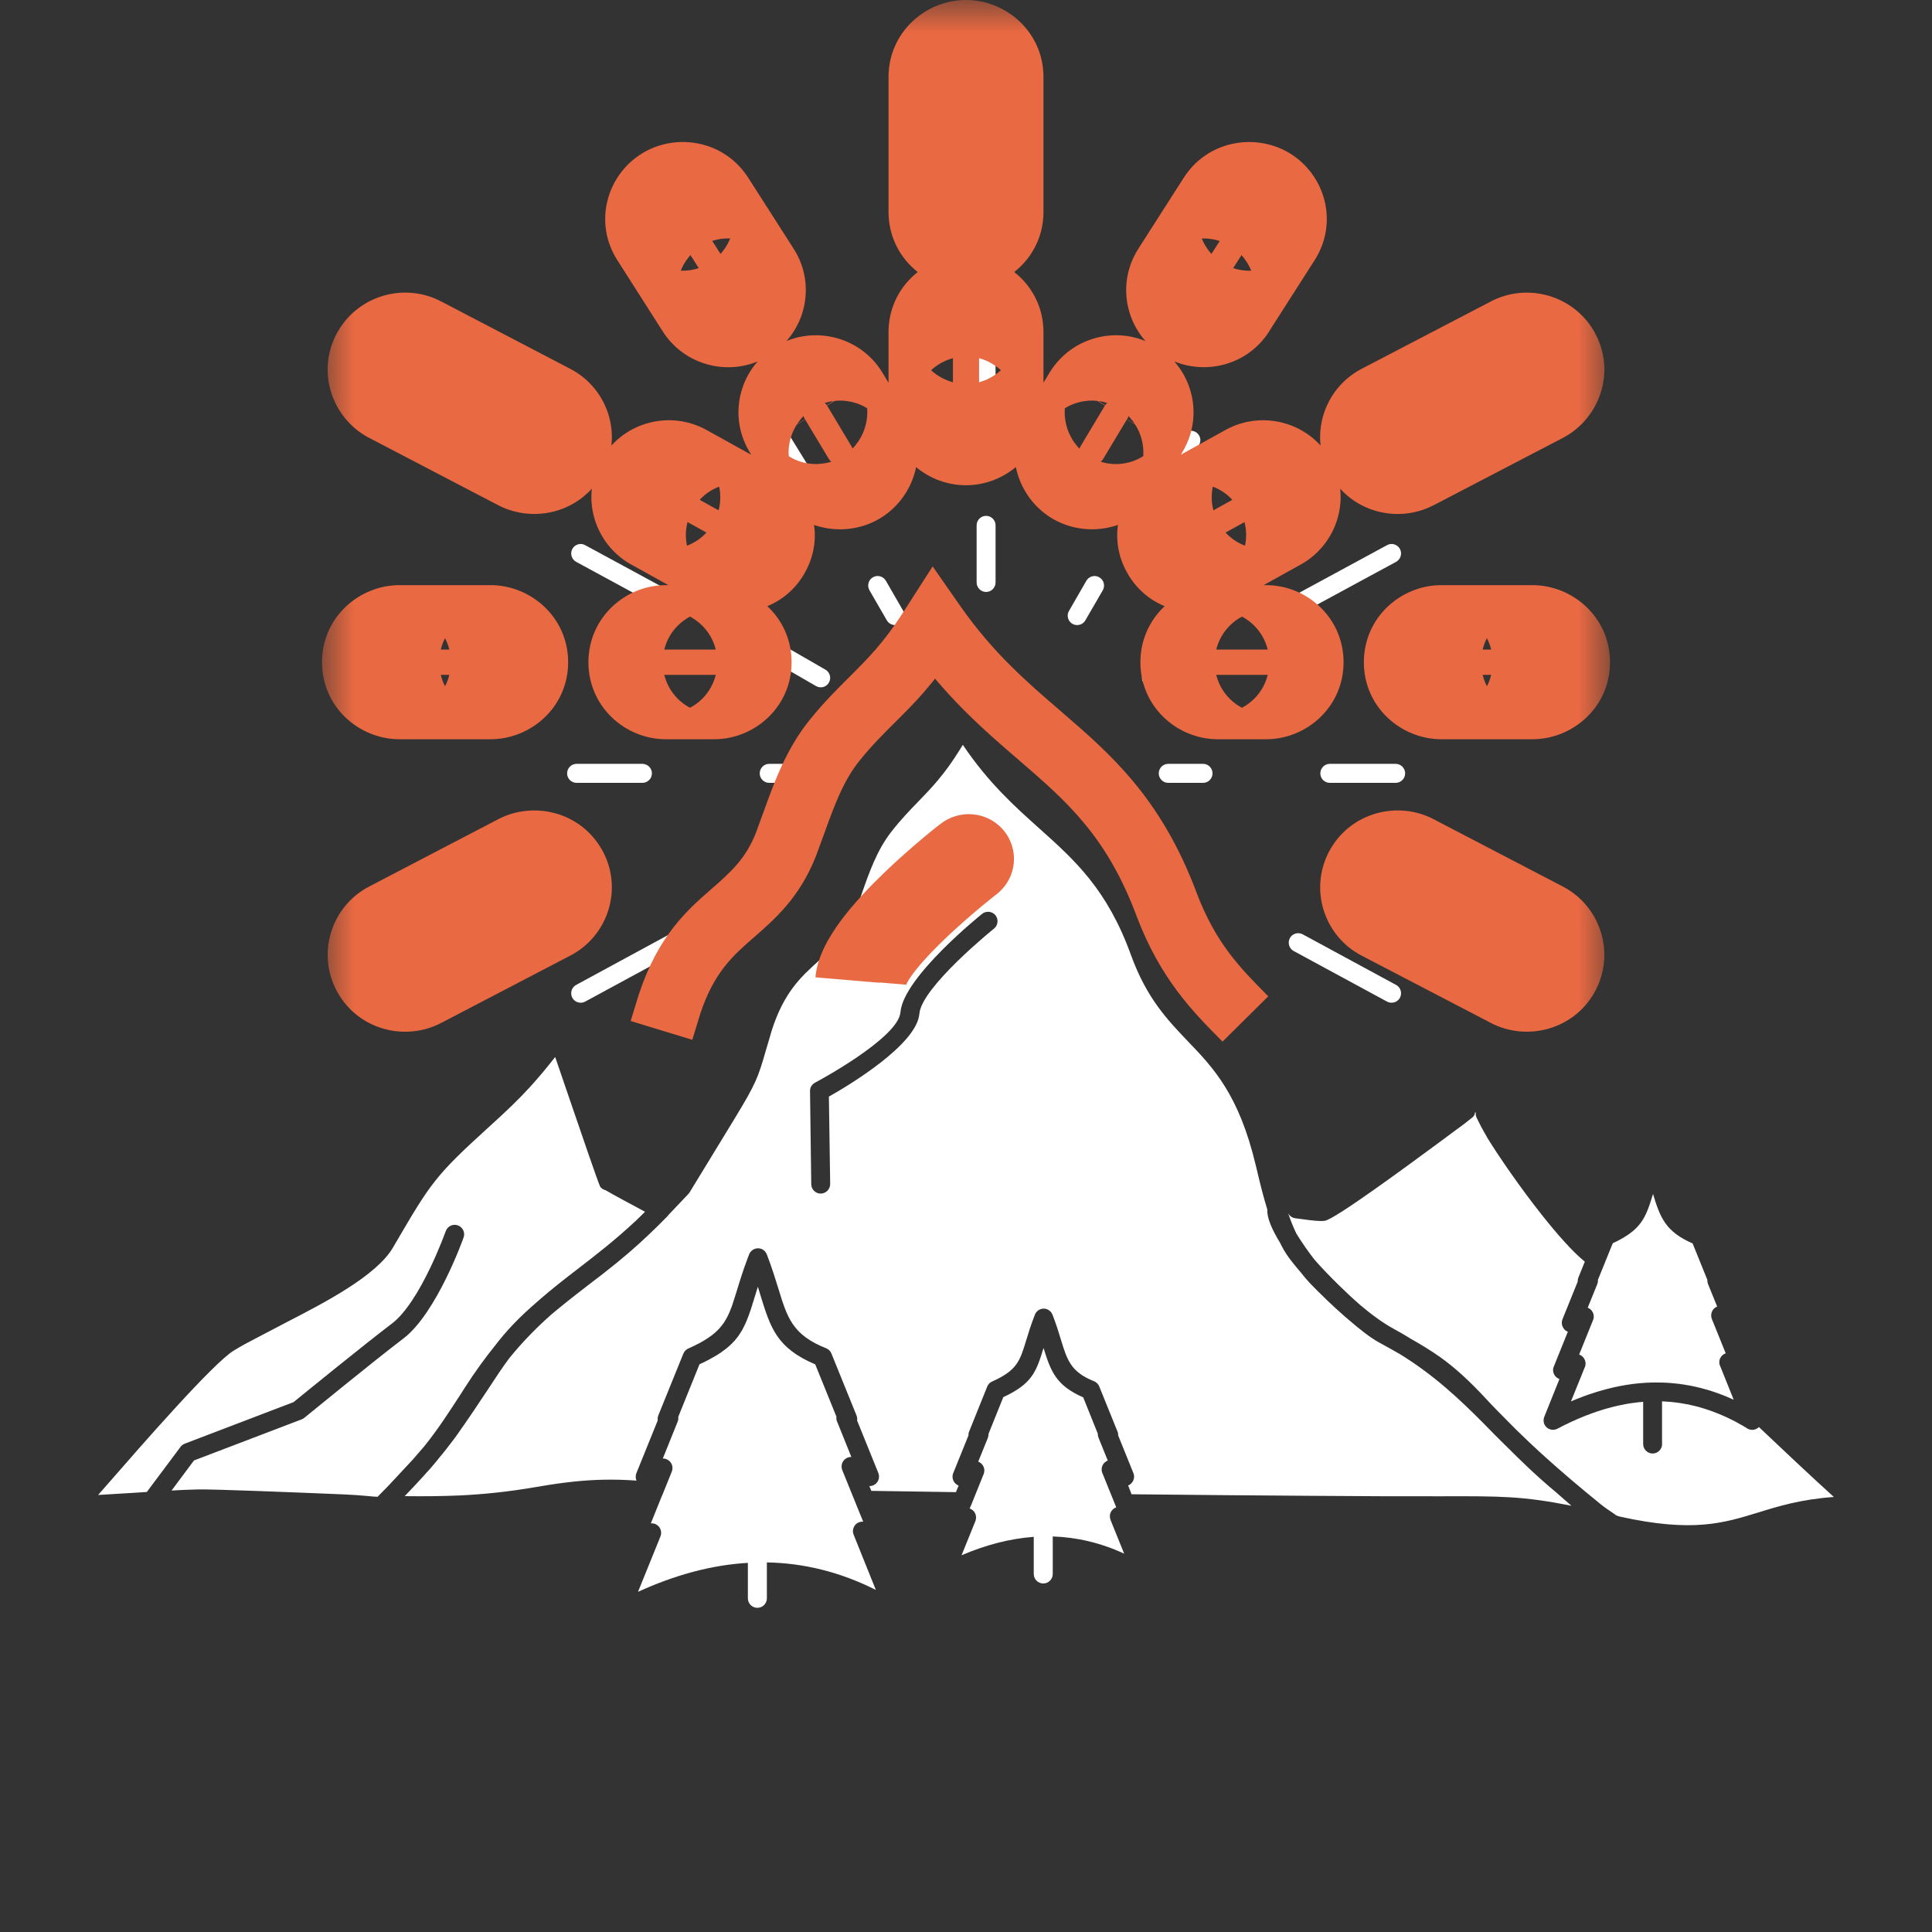
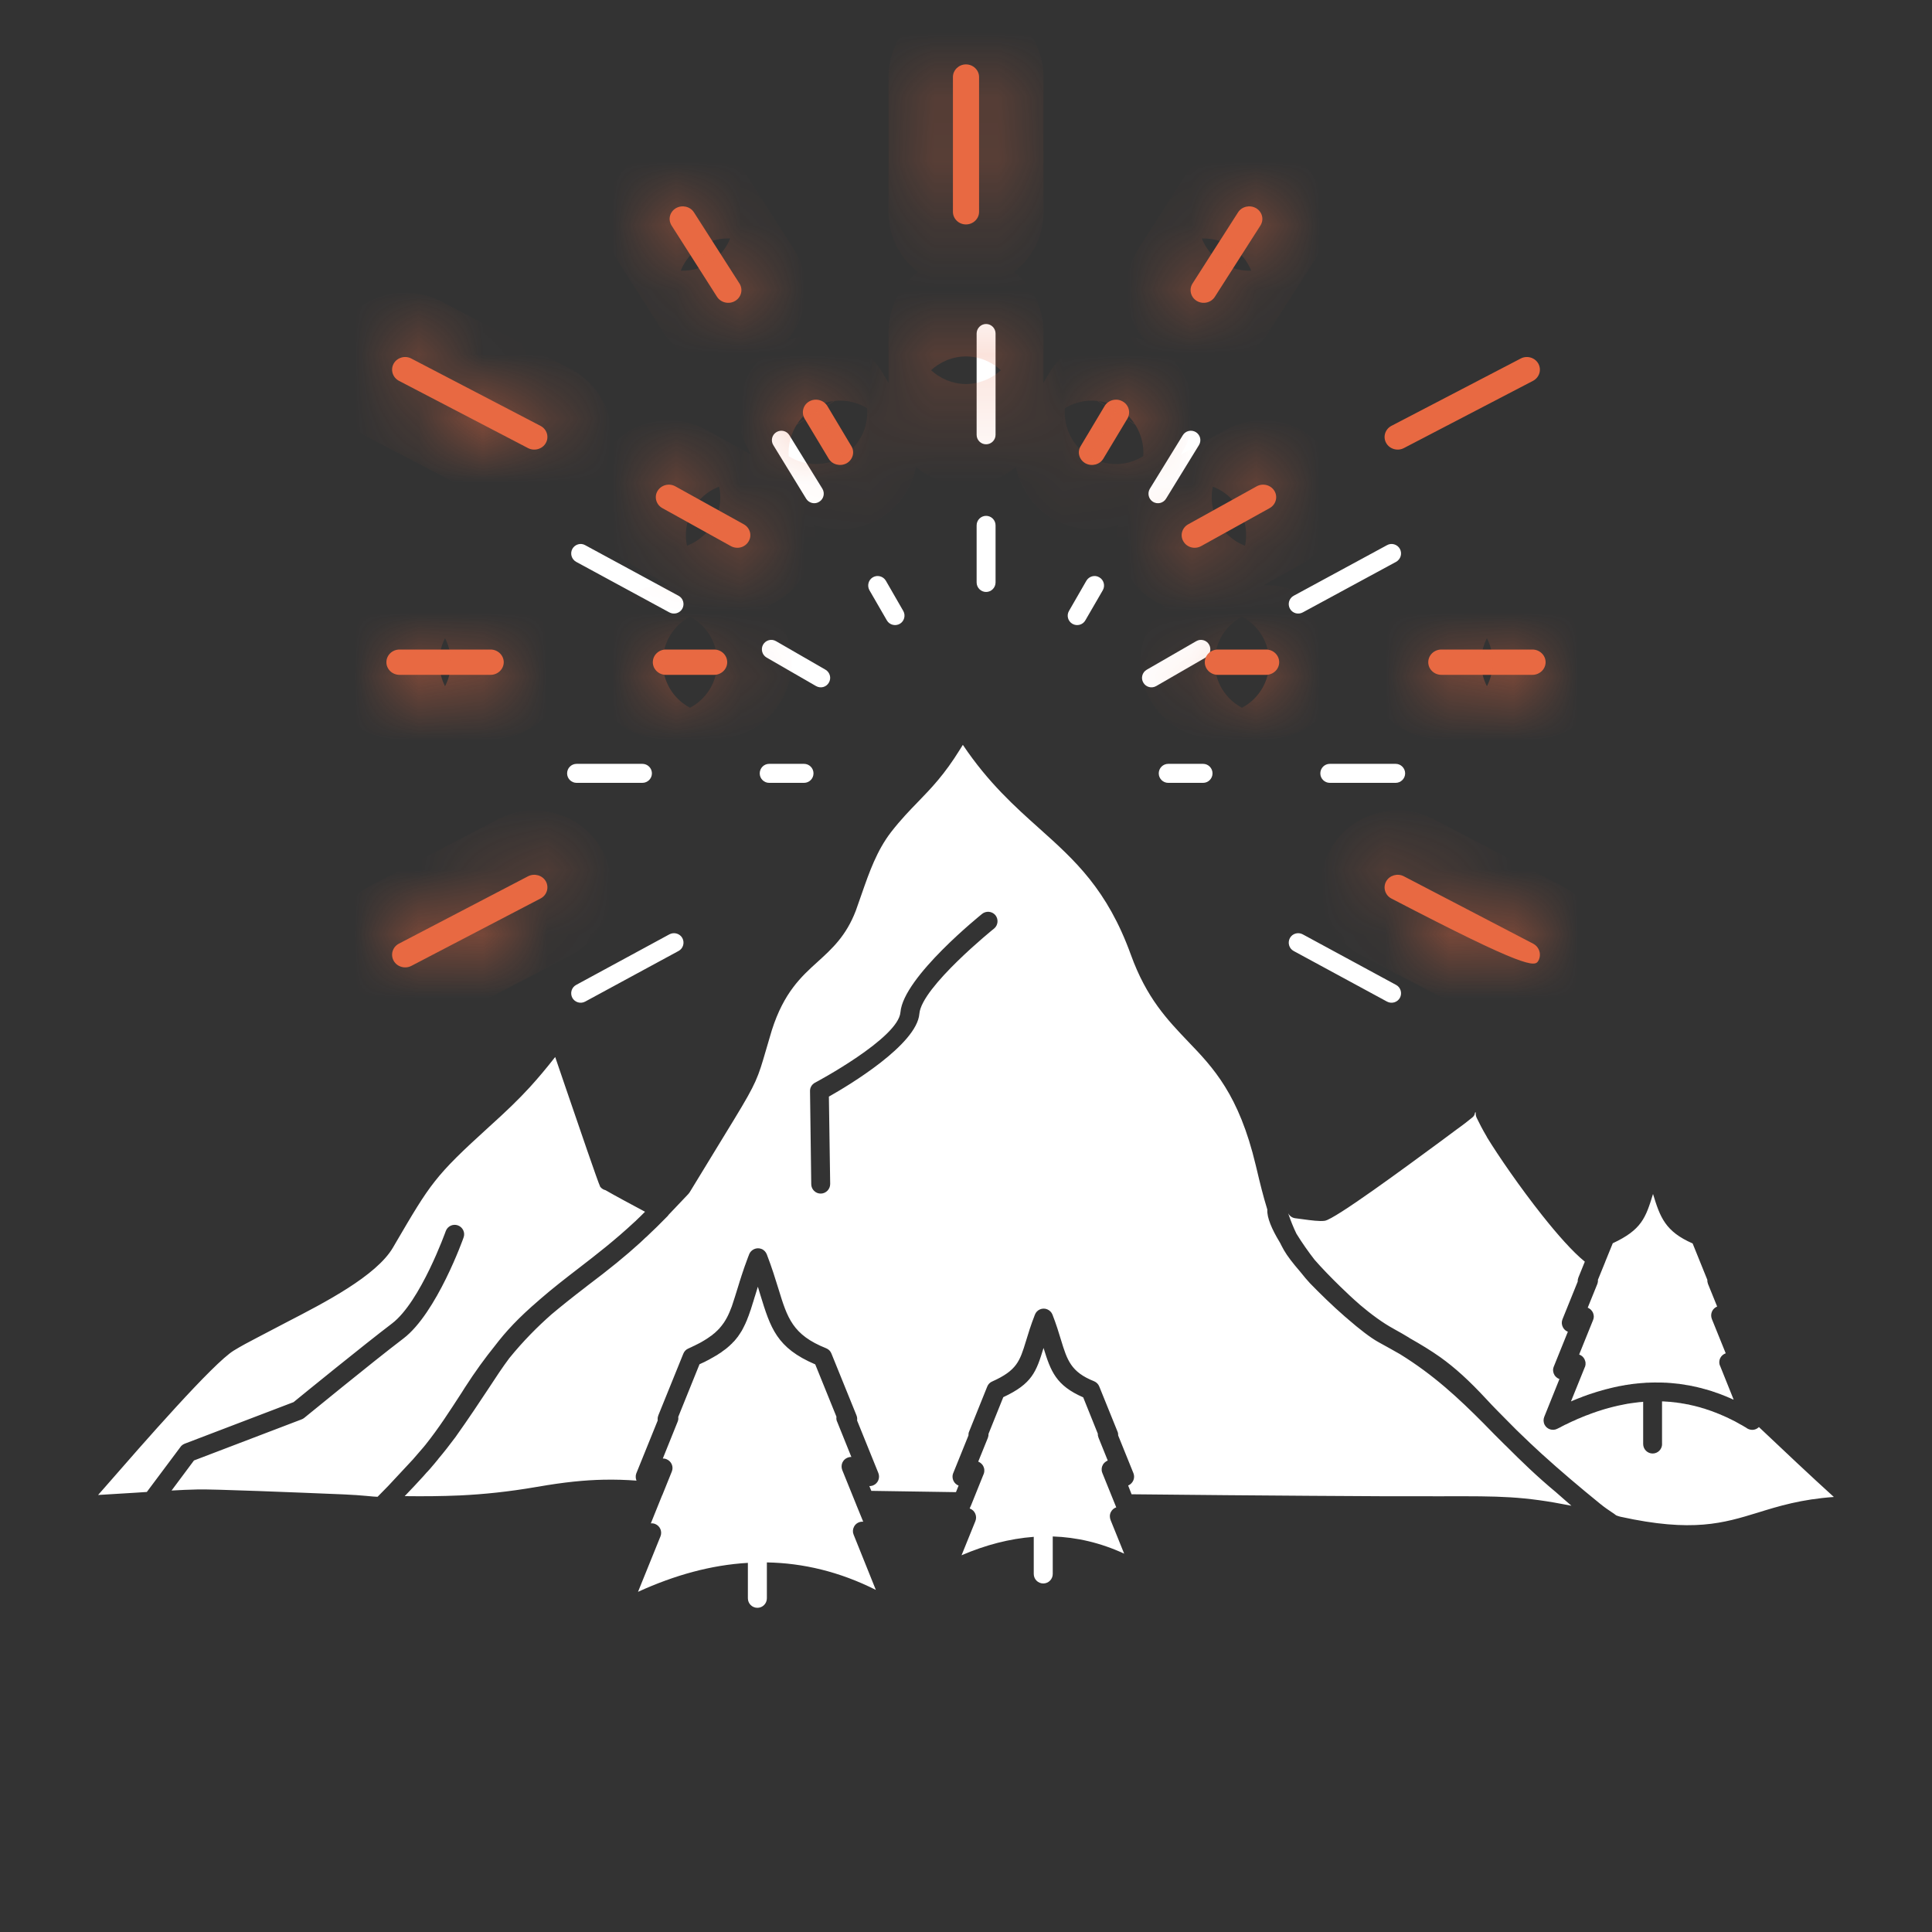
<svg xmlns="http://www.w3.org/2000/svg" width="30" height="30" viewBox="0 0 30 30" fill="none">
  <rect x="0" y="0" width="30" height="30" fill="#333333" stroke="none" />
  <path fill-rule="evenodd" clip-rule="evenodd" d="M4.459 20.527L3.989 20.773C3.869 20.835 3.745 20.901 3.631 20.971C3.311 21.166 2.23 22.404 1.619 23.105L1.523 23.214C1.719 23.203 1.917 23.191 2.115 23.178L2.28 23.167L2.798 22.474C2.813 22.45 2.837 22.43 2.867 22.418L4.559 21.772C4.692 21.663 5.649 20.884 6.086 20.552C6.531 20.214 6.921 19.118 6.922 19.116C6.95 19.039 7.035 19 7.111 19.028C7.187 19.056 7.227 19.141 7.198 19.217C7.198 19.22 6.782 20.391 6.263 20.785C5.77 21.16 4.728 22.015 4.724 22.017C4.711 22.028 4.697 22.035 4.681 22.041L3.012 22.678L2.664 23.145C2.799 23.137 2.935 23.131 3.073 23.128C3.306 23.122 4.568 23.173 5.34 23.205C5.63 23.217 5.804 23.243 5.863 23.242L6.02 23.082L6.026 23.076L6.411 22.663C6.471 22.595 6.53 22.527 6.589 22.457L6.59 22.455L6.597 22.446L6.601 22.442C6.815 22.174 6.977 21.92 7.172 21.62L7.218 21.547C7.378 21.298 7.533 21.086 7.683 20.9C7.857 20.672 8.05 20.463 8.37 20.189L8.379 20.181L8.382 20.178C8.58 20.006 8.779 19.852 8.983 19.695C9.259 19.482 9.547 19.26 9.861 18.967L9.865 18.964L9.876 18.954L9.878 18.951C9.924 18.908 9.969 18.863 10.016 18.816C9.827 18.715 9.541 18.562 9.402 18.481C9.373 18.474 9.346 18.459 9.324 18.433L9.32 18.428C9.282 18.349 8.999 17.518 8.779 16.876L8.621 16.413C8.479 16.594 8.357 16.739 8.227 16.882C8.051 17.074 7.863 17.255 7.589 17.502C6.751 18.263 6.685 18.376 6.141 19.305L6.102 19.372C5.844 19.813 5.036 20.229 4.459 20.527ZM26.92 21.733L26.712 21.215C26.692 21.176 26.692 21.128 26.713 21.086C26.731 21.051 26.762 21.026 26.797 21.014L26.581 20.48C26.567 20.443 26.567 20.399 26.586 20.36C26.602 20.327 26.631 20.301 26.664 20.288L26.521 19.935C26.514 19.915 26.51 19.893 26.511 19.872L26.283 19.308C25.858 19.123 25.778 18.901 25.668 18.54C25.554 18.911 25.491 19.096 25.043 19.305L24.927 19.59L24.926 19.594L24.924 19.599L24.812 19.874C24.814 19.885 24.814 19.895 24.811 19.905V19.908V19.909H24.81V19.911L24.809 19.915V19.918V19.92L24.808 19.922V19.924L24.806 19.926V19.927L24.805 19.93V19.932L24.804 19.933L24.803 19.936V19.938L24.654 20.306L24.657 20.308L24.661 20.309L24.664 20.31L24.667 20.312L24.671 20.314L24.674 20.316L24.677 20.318H24.678L24.68 20.32L24.684 20.322L24.686 20.324L24.689 20.327H24.69L24.693 20.328L24.695 20.33L24.697 20.333H24.699L24.701 20.335L24.703 20.338L24.706 20.341L24.708 20.344L24.71 20.346L24.713 20.348L24.715 20.352L24.718 20.354L24.719 20.357H24.72L24.721 20.36L24.724 20.363L24.725 20.366H24.726L24.727 20.369L24.729 20.372H24.73L24.731 20.375L24.732 20.378L24.735 20.382L24.736 20.386L24.737 20.388L24.738 20.392L24.739 20.395L24.741 20.399L24.742 20.401V20.405H24.743V20.409L24.744 20.412L24.745 20.416V20.42L24.747 20.423V20.427V20.43V20.433H24.748V20.438V20.44V20.448V20.451V20.454H24.747V20.458V20.462V20.465H24.745V20.469L24.744 20.474V20.476L24.743 20.481L24.742 20.483L24.741 20.487L24.739 20.491L24.738 20.494L24.737 20.498L24.521 21.033L24.527 21.035V21.037L24.531 21.038L24.534 21.039L24.538 21.04L24.542 21.043L24.544 21.044L24.548 21.046L24.551 21.047L24.554 21.05L24.557 21.052L24.56 21.053V21.055L24.563 21.056L24.566 21.058L24.568 21.061L24.572 21.063L24.574 21.066L24.577 21.068L24.579 21.07L24.581 21.073V21.074L24.584 21.076L24.586 21.079L24.589 21.081L24.591 21.085L24.592 21.087L24.595 21.09V21.091L24.597 21.093L24.598 21.096V21.097L24.601 21.099L24.602 21.103L24.604 21.105L24.605 21.109L24.607 21.111L24.608 21.115L24.609 21.119L24.61 21.122L24.611 21.125L24.613 21.128L24.614 21.132L24.615 21.135L24.616 21.139V21.141V21.143L24.618 21.145L24.619 21.149V21.152V21.156L24.62 21.16V21.163V21.167V21.171V21.174V21.178V21.181V21.185V21.189L24.619 21.192V21.196L24.618 21.2V21.203L24.616 21.207L24.615 21.21V21.214L24.614 21.218L24.613 21.221L24.611 21.225L24.609 21.229L24.394 21.761L24.413 21.753L24.434 21.744L24.453 21.736L24.473 21.729V21.727L24.493 21.72L24.513 21.712L24.532 21.705L24.552 21.698L24.572 21.689L24.591 21.682L24.611 21.675L24.631 21.668L24.651 21.66L24.67 21.654L24.689 21.647L24.71 21.641L24.729 21.634L24.75 21.628L24.769 21.622V21.621L24.789 21.615L24.808 21.609L24.829 21.603L24.848 21.598L24.868 21.592L24.887 21.586L24.908 21.581L24.927 21.575L24.948 21.57L24.967 21.565L24.987 21.561V21.559L25.006 21.556V21.555L25.026 21.551V21.55L25.046 21.546L25.065 21.541L25.085 21.537L25.105 21.533L25.125 21.529V21.528L25.144 21.524L25.165 21.521L25.184 21.517L25.204 21.514L25.224 21.51L25.244 21.506L25.263 21.504L25.284 21.5L25.303 21.498L25.323 21.495V21.494L25.342 21.492L25.363 21.489L25.382 21.487L25.402 21.485L25.422 21.483V21.482L25.442 21.481L25.462 21.479L25.482 21.477L25.502 21.476V21.475H25.521V21.474L25.541 21.473L25.561 21.471L25.581 21.47H25.6L25.621 21.469H25.64V21.468H25.66C25.687 21.468 25.713 21.466 25.74 21.468H25.759H25.76H25.779H25.798H25.8L25.819 21.469H25.82H25.838L25.839 21.47H25.857H25.86L25.878 21.471H25.879L25.917 21.474H25.92L25.936 21.475H25.939L25.957 21.477H25.959L25.976 21.479H25.98L25.996 21.481H25.999L26.019 21.483L26.035 21.485H26.038L26.055 21.487H26.059L26.075 21.489H26.078L26.099 21.493L26.114 21.494L26.118 21.495L26.135 21.498H26.138L26.154 21.5L26.159 21.502L26.173 21.504L26.178 21.505L26.193 21.508H26.198L26.213 21.511H26.217L26.233 21.514L26.238 21.515L26.252 21.518H26.258L26.273 21.522L26.277 21.523L26.292 21.526L26.298 21.527L26.311 21.53L26.317 21.532L26.331 21.534L26.337 21.535L26.351 21.539L26.357 21.54L26.371 21.544L26.377 21.545L26.39 21.549L26.398 21.55L26.411 21.553L26.417 21.555L26.43 21.558L26.437 21.561L26.449 21.564L26.456 21.566L26.47 21.569L26.477 21.572L26.489 21.575L26.496 21.576L26.509 21.58L26.516 21.582L26.528 21.586L26.536 21.588L26.547 21.592L26.556 21.594L26.568 21.598L26.575 21.6L26.587 21.604L26.596 21.608L26.608 21.611L26.616 21.614L26.627 21.617L26.635 21.621L26.646 21.625L26.656 21.628L26.675 21.634L26.686 21.639L26.695 21.641L26.706 21.646L26.715 21.649L26.725 21.653L26.735 21.657L26.745 21.661L26.754 21.664L26.765 21.668L26.775 21.673L26.784 21.676L26.794 21.68L26.805 21.685L26.814 21.688L26.833 21.697L26.843 21.701L26.854 21.705L26.863 21.709L26.873 21.714L26.883 21.718L26.893 21.723L26.902 21.727L26.914 21.732L26.92 21.733ZM25.809 22.422C25.809 22.504 25.743 22.57 25.662 22.57C25.581 22.57 25.515 22.504 25.515 22.422V21.767L25.503 21.768L25.481 21.771L25.458 21.772L25.435 21.775L25.412 21.778L25.388 21.781L25.365 21.784L25.343 21.787L25.32 21.79L25.296 21.794L25.273 21.797L25.25 21.802L25.227 21.806L25.204 21.811L25.18 21.816L25.158 21.82L25.135 21.825L25.111 21.83L25.088 21.836L25.065 21.841L25.042 21.847L25.018 21.853L24.996 21.859L24.973 21.865L24.949 21.872L24.926 21.878L24.903 21.885L24.88 21.892L24.856 21.9L24.834 21.907L24.811 21.914L24.787 21.922L24.764 21.931L24.741 21.938L24.717 21.947L24.694 21.955L24.672 21.965L24.648 21.973L24.625 21.981L24.602 21.991L24.578 22L24.555 22.01L24.532 22.02L24.508 22.029L24.485 22.039L24.463 22.05L24.439 22.061L24.416 22.07L24.393 22.081L24.369 22.092L24.346 22.104L24.323 22.115L24.299 22.125L24.277 22.137L24.253 22.149L24.23 22.162L24.207 22.173L24.183 22.185C24.112 22.223 24.022 22.195 23.985 22.124C23.964 22.083 23.964 22.039 23.979 22.001L24.215 21.414L24.212 21.413L24.209 21.412L24.206 21.41L24.203 21.409L24.197 21.405H24.196L24.194 21.404L24.191 21.403L24.185 21.399L24.169 21.387L24.166 21.385C24.159 21.379 24.153 21.372 24.147 21.365L24.143 21.359H24.142L24.134 21.343C24.129 21.334 24.125 21.326 24.123 21.318V21.317C24.112 21.284 24.114 21.251 24.127 21.221L24.346 20.678L24.334 20.674C24.306 20.66 24.284 20.639 24.269 20.61C24.248 20.57 24.246 20.526 24.262 20.486L24.498 19.902C24.497 19.881 24.501 19.858 24.509 19.838L24.609 19.591C24.42 19.438 24.182 19.168 23.945 18.869C23.603 18.438 23.264 17.944 23.091 17.661L23.09 17.657C23.015 17.531 22.966 17.431 22.93 17.358C22.917 17.33 22.912 17.301 22.916 17.273C22.888 17.269 22.92 17.306 22.861 17.353C22.802 17.401 22.724 17.463 22.612 17.543L22.363 17.728C21.828 18.122 20.731 18.931 20.572 18.956C20.494 18.968 20.359 18.95 20.22 18.931L20.107 18.916C20.061 18.909 20.022 18.878 20.002 18.838C20.04 18.95 20.082 19.057 20.131 19.157C20.217 19.297 20.321 19.444 20.41 19.558L20.412 19.561C20.525 19.69 20.665 19.835 20.81 19.976C20.908 20.071 21.006 20.164 21.101 20.246L21.108 20.252L21.11 20.255C21.288 20.406 21.473 20.543 21.642 20.634L21.643 20.635C21.726 20.68 21.805 20.726 21.881 20.772L21.885 20.776C22.065 20.878 22.217 20.97 22.364 21.074C22.595 21.24 22.807 21.431 23.086 21.732C23.14 21.791 23.195 21.848 23.25 21.904L23.405 22.061L23.555 22.212L23.564 22.22L23.569 22.225L23.577 22.233C23.696 22.35 23.816 22.462 23.938 22.574C24.229 22.838 24.527 23.091 24.851 23.354C24.916 23.407 24.98 23.45 25.025 23.48C25.052 23.498 25.076 23.513 25.095 23.53C25.119 23.54 25.142 23.547 25.163 23.552C26.286 23.799 26.762 23.651 27.295 23.488C27.62 23.387 27.967 23.281 28.476 23.245C28.296 23.081 28.102 22.903 27.902 22.715L27.312 22.159V22.16H27.311L27.309 22.161L27.308 22.163L27.307 22.164L27.306 22.165L27.305 22.166L27.303 22.167H27.302L27.301 22.169V22.17H27.3L27.298 22.171H27.297V22.172L27.295 22.173L27.294 22.175L27.292 22.176L27.291 22.177L27.289 22.178H27.288L27.286 22.18H27.285L27.284 22.181L27.283 22.182L27.282 22.183H27.279V22.184H27.278L27.277 22.186H27.275L27.274 22.187H27.273V22.188H27.27L27.269 22.189L27.267 22.19L27.263 22.192C27.219 22.21 27.17 22.204 27.131 22.181L27.109 22.166L27.086 22.153L27.063 22.139L27.04 22.126L27.017 22.114L26.993 22.1L26.971 22.088L26.948 22.075L26.925 22.063L26.902 22.052L26.879 22.04L26.855 22.029L26.832 22.017L26.81 22.007L26.787 21.997L26.764 21.986L26.741 21.977L26.718 21.966L26.694 21.957V21.956L26.672 21.948L26.649 21.938L26.626 21.93L26.603 21.921L26.58 21.912L26.558 21.905L26.535 21.896L26.511 21.889L26.488 21.881L26.465 21.873L26.442 21.867L26.419 21.86L26.397 21.853L26.374 21.847L26.351 21.841L26.328 21.835L26.305 21.829L26.281 21.824L26.259 21.819L26.236 21.814V21.813L26.213 21.808L26.19 21.805L26.167 21.8L26.145 21.796L26.122 21.793L26.099 21.788L26.076 21.785L26.053 21.782L26.03 21.778L26.006 21.776L25.984 21.773L25.961 21.771L25.938 21.768L25.915 21.767L25.892 21.765L25.87 21.764L25.847 21.762L25.824 21.761H25.808V22.422H25.809ZM13.289 14.141C13.139 14.532 12.923 14.729 12.695 14.936C12.442 15.165 12.172 15.411 11.985 15.997L11.894 16.306C11.77 16.732 11.747 16.811 11.405 17.373L10.707 18.517L10.688 18.541C10.576 18.66 10.477 18.764 10.385 18.86C10.379 18.869 10.373 18.877 10.367 18.883C10.255 18.998 10.147 19.104 10.043 19.201L10.039 19.205L10.028 19.214L10.022 19.219L10.017 19.224L9.942 19.295C9.709 19.507 9.467 19.704 9.11 19.973L9.107 19.976C8.89 20.142 8.712 20.285 8.563 20.41C8.347 20.601 8.131 20.816 7.908 21.09C7.802 21.232 7.702 21.383 7.582 21.567C7.446 21.772 7.284 22.018 7.067 22.323L7.065 22.325C6.981 22.438 6.896 22.547 6.808 22.651L6.803 22.657L6.801 22.661C6.762 22.708 6.723 22.756 6.681 22.804L6.675 22.811L6.633 22.857L6.629 22.861H6.628L6.623 22.867L6.573 22.924C6.479 23.028 6.382 23.13 6.284 23.232C6.588 23.236 6.865 23.233 7.143 23.221C7.516 23.203 7.889 23.165 8.333 23.089L8.341 23.088C8.759 23.014 9.083 22.983 9.368 22.977C9.553 22.973 9.72 22.979 9.884 22.991V22.99L9.883 22.988V22.986H9.882L9.88 22.983L9.879 22.979L9.878 22.975V22.974V22.973L9.876 22.965V22.963V22.962L9.874 22.961L9.873 22.951V22.949H9.872V22.948V22.945V22.944V22.943V22.942V22.94V22.937V22.922V22.921V22.914L9.873 22.913V22.911V22.91V22.909V22.908V22.905H9.874V22.904V22.903V22.902V22.901L9.876 22.898V22.897V22.896V22.894L9.877 22.893V22.892V22.891L9.878 22.89V22.888V22.887L9.879 22.885V22.883V22.882L9.88 22.881V22.879L9.882 22.877V22.875L10.213 22.057V22.054V22.05L10.212 22.047V22.045V22.042V22.041V22.04V22.039V22.034V22.032V22.029V22.027V22.024L10.213 22.022V22.02V22.017V22.015V22.012L10.214 22.01V22.008L10.215 22.005V22.003L10.216 22V21.998L10.218 21.995V21.993L10.219 21.991V21.988L10.22 21.986L10.221 21.983L10.222 21.981V21.979L10.611 21.019C10.626 20.982 10.654 20.954 10.688 20.94L10.714 20.928L10.738 20.917L10.762 20.905L10.786 20.894L10.809 20.882L10.832 20.871L10.852 20.86H10.854L10.874 20.849L10.894 20.838L10.914 20.826L10.933 20.815L10.952 20.803L10.97 20.792L10.987 20.781L11.004 20.769L11.02 20.758L11.036 20.746L11.052 20.736L11.08 20.712L11.095 20.701L11.108 20.689L11.121 20.677L11.133 20.665H11.134L11.146 20.653L11.157 20.641H11.159L11.169 20.629L11.18 20.616L11.202 20.59L11.211 20.578C11.222 20.565 11.23 20.552 11.24 20.539L11.265 20.499L11.289 20.457C11.317 20.404 11.34 20.348 11.363 20.287L11.38 20.235C11.4 20.177 11.419 20.113 11.441 20.044L11.442 20.04L11.443 20.037L11.444 20.032L11.445 20.029L11.447 20.025L11.448 20.022L11.449 20.017L11.45 20.014L11.451 20.01L11.453 20.006L11.454 20.002L11.455 19.999L11.456 19.994L11.457 19.991L11.459 19.987L11.46 19.983L11.461 19.98L11.462 19.976L11.463 19.971L11.465 19.967L11.466 19.964L11.467 19.96L11.468 19.955L11.469 19.952L11.471 19.948L11.472 19.945L11.473 19.94L11.474 19.936L11.476 19.932L11.477 19.928L11.478 19.924L11.479 19.92L11.48 19.916L11.482 19.912L11.483 19.908L11.484 19.904L11.485 19.9L11.486 19.895L11.488 19.892L11.49 19.887V19.883L11.492 19.88L11.494 19.876L11.495 19.871L11.496 19.867L11.497 19.863L11.498 19.859L11.5 19.854L11.501 19.851L11.503 19.846L11.504 19.842L11.506 19.836L11.507 19.834L11.508 19.828L11.509 19.825L11.512 19.819V19.817L11.514 19.811L11.515 19.807L11.516 19.802L11.518 19.799L11.52 19.794V19.79L11.523 19.784L11.524 19.782L11.526 19.776V19.774L11.528 19.766L11.53 19.764L11.531 19.758L11.532 19.756L11.534 19.75L11.536 19.746L11.538 19.74V19.737L11.541 19.73L11.542 19.729L11.544 19.722V19.72L11.547 19.712L11.548 19.71L11.55 19.704V19.701L11.553 19.694L11.554 19.692L11.556 19.685L11.557 19.683L11.56 19.675V19.674L11.563 19.665V19.664L11.566 19.657L11.567 19.655L11.569 19.647L11.571 19.645L11.573 19.638V19.637L11.577 19.628V19.627L11.58 19.619V19.617L11.584 19.609V19.608L11.588 19.598V19.597L11.591 19.588V19.587L11.595 19.579V19.578L11.598 19.569V19.568L11.602 19.558L11.606 19.549L11.609 19.539V19.538L11.613 19.528L11.617 19.519L11.62 19.508H11.621L11.625 19.498L11.629 19.488L11.632 19.478C11.662 19.402 11.748 19.364 11.823 19.393C11.863 19.408 11.893 19.441 11.907 19.478C11.986 19.683 12.04 19.859 12.088 20.014C12.226 20.465 12.307 20.728 12.829 20.936C12.867 20.951 12.896 20.981 12.91 21.017L13.3 21.979V21.982L13.301 21.984L13.302 21.986V21.989L13.304 21.991L13.305 21.993V21.994V21.995V21.996L13.306 21.997V21.999V22V22.001L13.307 22.002V22.005L13.308 22.007V22.008V22.009V22.012V22.014L13.31 22.017V22.019V22.021V22.024V22.026V22.029V22.031V22.034V22.036V22.038V22.041V22.043V22.045V22.048V22.05V22.053L13.308 22.055L13.639 22.873C13.669 22.949 13.633 23.035 13.558 23.065H13.556L13.554 23.066L13.552 23.068H13.551L13.548 23.069H13.547H13.545L13.543 23.07H13.541L13.54 23.071H13.537H13.536L13.534 23.072H13.533H13.53L13.529 23.074H13.525L13.522 23.075H13.519H13.518H13.516H13.513H13.512H13.51H13.509H13.506H13.505H13.502H13.501H13.499L13.53 23.15L14.844 23.17L14.885 23.068C14.852 23.055 14.823 23.03 14.807 22.997C14.786 22.955 14.786 22.908 14.804 22.869L15.038 22.29C15.037 22.269 15.04 22.247 15.049 22.228L15.33 21.53C15.344 21.494 15.373 21.465 15.408 21.451C15.79 21.28 15.836 21.135 15.93 20.828C15.965 20.712 16.006 20.577 16.07 20.414C16.099 20.338 16.184 20.301 16.259 20.33C16.299 20.346 16.329 20.377 16.343 20.414C16.401 20.563 16.441 20.692 16.475 20.806C16.571 21.12 16.629 21.305 16.989 21.448C17.027 21.464 17.056 21.494 17.07 21.531L17.352 22.228C17.361 22.248 17.364 22.27 17.363 22.29L17.6 22.876C17.63 22.951 17.592 23.036 17.518 23.067L17.571 23.203C18.568 23.213 19.534 23.222 20.352 23.227C21.178 23.233 21.857 23.236 22.27 23.234H22.415C23.294 23.232 23.646 23.231 24.401 23.381L24.318 23.309L24.162 23.172C23.864 22.925 23.614 22.681 23.378 22.445L23.375 22.443C23.264 22.333 23.152 22.222 23.04 22.105L23.037 22.102C22.652 21.715 22.264 21.351 21.737 21.026C21.638 20.969 21.527 20.908 21.404 20.84C21.284 20.774 21.111 20.641 20.925 20.479L20.923 20.476L20.92 20.474L20.884 20.444C20.684 20.27 20.496 20.085 20.343 19.928C20.304 19.887 20.249 19.822 20.187 19.744C20.077 19.617 19.988 19.502 19.939 19.416C19.916 19.376 19.895 19.335 19.874 19.293H19.873V19.292L19.866 19.28C19.752 19.092 19.67 18.906 19.679 18.782C19.614 18.572 19.562 18.359 19.516 18.163L19.499 18.093C19.238 16.997 18.839 16.579 18.449 16.173C18.125 15.833 17.805 15.5 17.561 14.828C17.193 13.809 16.687 13.356 16.144 12.869C15.755 12.521 15.347 12.155 14.951 11.566L14.906 11.638C14.665 12.028 14.464 12.235 14.256 12.45C14.124 12.586 13.987 12.727 13.837 12.92C13.617 13.205 13.499 13.54 13.38 13.882L13.289 14.141ZM15.248 14.192C15.31 14.141 15.403 14.148 15.456 14.21C15.507 14.273 15.499 14.365 15.438 14.417C15.434 14.419 14.31 15.327 14.276 15.741C14.238 16.221 13.175 16.857 12.871 17.028L12.891 18.385C12.891 18.466 12.826 18.533 12.745 18.534C12.664 18.535 12.598 18.469 12.597 18.389L12.578 16.944C12.576 16.89 12.605 16.839 12.655 16.812C12.659 16.811 13.951 16.122 13.982 15.718C14.027 15.169 15.246 14.195 15.248 14.192ZM11.908 24.818C11.908 24.9 11.842 24.966 11.761 24.966C11.679 24.966 11.613 24.9 11.613 24.818V24.268C11.044 24.301 10.476 24.458 9.907 24.718L10.256 23.856C10.286 23.78 10.249 23.694 10.173 23.664C10.152 23.656 10.129 23.652 10.106 23.655L10.281 23.221L10.283 23.219L10.284 23.217L10.432 22.85C10.463 22.774 10.425 22.689 10.35 22.659L10.348 22.657H10.346L10.345 22.656H10.342L10.341 22.655H10.339L10.338 22.654H10.335L10.334 22.653H10.332L10.328 22.651H10.327H10.324V22.65H10.321H10.319H10.318L10.317 22.649H10.313H10.312H10.31H10.307L10.306 22.648H10.303H10.299H10.297H10.295H10.293H10.292L10.522 22.077L10.527 22.061H10.528L10.529 22.056V22.054V22.052H10.531V22.049V22.047V22.044H10.532V22.042V22.04V22.037V22.035L10.533 22.032V22.03V22.028V22.016V22.013L10.532 22.011V22.008V22.004V22.001L10.862 21.184L10.89 21.171L10.918 21.158L10.946 21.145L10.972 21.131L10.998 21.118L11.024 21.104L11.048 21.09L11.072 21.077L11.094 21.064L11.116 21.051H11.117L11.139 21.038L11.159 21.024L11.18 21.011L11.2 20.998L11.219 20.983L11.237 20.97L11.255 20.957L11.273 20.944V20.943L11.29 20.93L11.306 20.916L11.322 20.902L11.337 20.889L11.338 20.887L11.352 20.874L11.367 20.86L11.38 20.845L11.395 20.831L11.408 20.817L11.42 20.802L11.432 20.788L11.444 20.772L11.456 20.758L11.467 20.742L11.477 20.727L11.488 20.711L11.498 20.695L11.518 20.664L11.527 20.647L11.536 20.631L11.544 20.614L11.553 20.597L11.561 20.58L11.57 20.562L11.578 20.545L11.585 20.527L11.594 20.509L11.601 20.49L11.608 20.472L11.615 20.453L11.623 20.434L11.63 20.415V20.413L11.637 20.394L11.644 20.375V20.374L11.651 20.353L11.659 20.333L11.665 20.312V20.311L11.672 20.291V20.29L11.679 20.269V20.268L11.692 20.225L11.693 20.224L11.7 20.202V20.201L11.707 20.178L11.714 20.155V20.154L11.721 20.131L11.722 20.13L11.768 19.98L11.805 20.102C11.965 20.622 12.059 20.93 12.659 21.186L12.988 21.998C12.987 22.006 12.987 22.017 12.987 22.027V22.029V22.032L12.988 22.036V22.039V22.041H12.989V22.044V22.046V22.048H12.99V22.051V22.053L12.992 22.055V22.057V22.058L12.993 22.059V22.06V22.062V22.063L12.994 22.064V22.065L12.995 22.066V22.069L12.996 22.071L12.998 22.073L13.22 22.624H13.217H13.215H13.212H13.21H13.209H13.206H13.204H13.201L13.199 22.625H13.197H13.194H13.192L13.19 22.627H13.188H13.186L13.183 22.628H13.181L13.179 22.629H13.176L13.174 22.63L13.171 22.631H13.169L13.166 22.633L13.164 22.634H13.162L13.159 22.635L13.157 22.636L13.155 22.638L13.152 22.639L13.15 22.64L13.147 22.641L13.145 22.642L13.144 22.644L13.141 22.645L13.139 22.646L13.136 22.647L13.134 22.648L13.133 22.65L13.13 22.652L13.128 22.653L13.126 22.654L13.124 22.656L13.122 22.658L13.119 22.659L13.118 22.662L13.116 22.663L13.113 22.665L13.112 22.666L13.11 22.669L13.109 22.67L13.106 22.672L13.105 22.674L13.103 22.676L13.101 22.678L13.1 22.68L13.098 22.682L13.097 22.684L13.095 22.687L13.093 22.689L13.092 22.692L13.091 22.693L13.089 22.695L13.088 22.698L13.087 22.7L13.086 22.703L13.083 22.705C13.064 22.745 13.064 22.788 13.078 22.826L13.291 23.352L13.293 23.355V23.358L13.404 23.629C13.345 23.624 13.287 23.654 13.26 23.709C13.24 23.749 13.239 23.792 13.255 23.83L13.6 24.688C13.037 24.405 12.471 24.271 11.908 24.261V24.818H11.908ZM16.347 24.44C16.347 24.522 16.281 24.588 16.2 24.588C16.118 24.588 16.052 24.522 16.052 24.44V23.864C15.678 23.892 15.303 23.99 14.931 24.15L15.146 23.619C15.176 23.543 15.139 23.456 15.065 23.427L15.057 23.424L15.074 23.384L15.075 23.381L15.077 23.379L15.078 23.376L15.274 22.889L15.276 22.886L15.277 22.882L15.278 22.878L15.279 22.875V22.871L15.281 22.867L15.282 22.864V22.86L15.283 22.857V22.853L15.284 22.849V22.846V22.842V22.838V22.835V22.831V22.828V22.824V22.82V22.817H15.283V22.813V22.809L15.282 22.806L15.281 22.802V22.8L15.279 22.796L15.278 22.792L15.277 22.789V22.785H15.276V22.783L15.274 22.782V22.779H15.273L15.272 22.776L15.271 22.772L15.27 22.77L15.268 22.766H15.267L15.266 22.764V22.762L15.261 22.754H15.26L15.253 22.742L15.25 22.739C15.243 22.731 15.236 22.724 15.227 22.717H15.226C15.218 22.711 15.21 22.705 15.199 22.7H15.197L15.195 22.699L15.194 22.697L15.191 22.696H15.19L15.339 22.328C15.347 22.307 15.351 22.286 15.35 22.264L15.579 21.695C16.028 21.486 16.091 21.301 16.204 20.931C16.316 21.293 16.396 21.513 16.82 21.698L17.047 22.263C17.046 22.285 17.05 22.306 17.058 22.325L17.201 22.679H17.2C17.181 22.688 17.165 22.699 17.151 22.712L17.146 22.717L17.143 22.72L17.142 22.721L17.141 22.723L17.133 22.733L17.131 22.736L17.13 22.737V22.738L17.129 22.739L17.125 22.744V22.745L17.124 22.748L17.123 22.749V22.752L17.119 22.759H17.118V22.762H17.117V22.764L17.116 22.766V22.767L17.114 22.768V22.77L17.113 22.772V22.773V22.776L17.112 22.777L17.111 22.78V22.783V22.785L17.109 22.789V22.79L17.108 22.793V22.796V22.799L17.107 22.806V22.807V22.808V22.821V22.824V22.825V22.829V22.831V22.832V22.834L17.108 22.841L17.109 22.842V22.843V22.844V22.846V22.847V22.848L17.112 22.855V22.858L17.113 22.859V22.861L17.114 22.862V22.865L17.116 22.868L17.117 22.872L17.333 23.406C17.298 23.418 17.268 23.443 17.25 23.478C17.228 23.52 17.23 23.567 17.247 23.608L17.456 24.125C17.088 23.955 16.717 23.87 16.347 23.858L16.347 24.44ZM15.165 5.179C15.165 5.098 15.231 5.031 15.312 5.031C15.393 5.031 15.459 5.098 15.459 5.179V6.752C15.459 6.833 15.393 6.899 15.312 6.899C15.231 6.899 15.165 6.833 15.165 6.752V5.179ZM21.538 8.465C21.609 8.425 21.699 8.453 21.738 8.524C21.776 8.596 21.75 8.684 21.679 8.724L20.228 9.51C20.157 9.548 20.067 9.522 20.029 9.45C19.991 9.379 20.017 9.289 20.088 9.251L21.538 8.465ZM21.679 15.294C21.75 15.332 21.776 15.422 21.738 15.494C21.699 15.565 21.609 15.591 21.538 15.553L20.088 14.767C20.017 14.729 19.991 14.639 20.029 14.567C20.067 14.496 20.157 14.47 20.228 14.508L21.679 15.294ZM9.086 15.553C9.016 15.591 8.926 15.565 8.887 15.494C8.849 15.422 8.875 15.332 8.946 15.294L10.395 14.508C10.467 14.47 10.557 14.496 10.596 14.567C10.634 14.639 10.608 14.729 10.536 14.767L9.086 15.553ZM8.946 8.724C8.875 8.684 8.849 8.596 8.887 8.524C8.926 8.453 9.016 8.425 9.086 8.465L10.536 9.251C10.608 9.289 10.634 9.379 10.596 9.45C10.557 9.522 10.467 9.548 10.395 9.51L8.946 8.724ZM18.366 6.759C18.408 6.689 18.5 6.668 18.569 6.71C18.639 6.753 18.66 6.843 18.617 6.912L18.106 7.744C18.064 7.813 17.973 7.835 17.903 7.792C17.835 7.75 17.813 7.659 17.855 7.589L18.366 6.759ZM21.672 11.861C21.752 11.861 21.819 11.927 21.819 12.009C21.819 12.09 21.752 12.156 21.672 12.156H20.649C20.568 12.156 20.502 12.09 20.502 12.009C20.502 11.927 20.568 11.861 20.649 11.861H21.672ZM8.953 12.156C8.872 12.156 8.806 12.09 8.806 12.009C8.806 11.927 8.872 11.861 8.953 11.861H9.975C10.056 11.861 10.123 11.927 10.123 12.009C10.123 12.09 10.056 12.156 9.975 12.156H8.953ZM12.008 6.912C11.965 6.843 11.986 6.753 12.056 6.71C12.125 6.668 12.216 6.689 12.258 6.759L12.77 7.589C12.812 7.659 12.79 7.75 12.72 7.792C12.652 7.835 12.561 7.813 12.518 7.744L12.008 6.912ZM15.165 8.158C15.165 8.076 15.231 8.01 15.312 8.01C15.393 8.01 15.459 8.076 15.459 8.158V9.044C15.459 9.125 15.393 9.192 15.312 9.192C15.231 9.192 15.165 9.125 15.165 9.044V8.158ZM18.575 9.956C18.645 9.915 18.735 9.939 18.775 10.01C18.815 10.08 18.791 10.17 18.721 10.21L17.954 10.653C17.883 10.694 17.793 10.67 17.753 10.599C17.712 10.53 17.736 10.44 17.807 10.399L18.575 9.956ZM11.903 10.21C11.834 10.17 11.81 10.08 11.849 10.01C11.89 9.939 11.98 9.915 12.05 9.956L12.818 10.399C12.888 10.44 12.912 10.53 12.871 10.599C12.832 10.67 12.742 10.694 12.671 10.653L11.903 10.21ZM16.869 9.018C16.91 8.948 17 8.923 17.069 8.964C17.14 9.004 17.164 9.094 17.125 9.164L16.853 9.633C16.814 9.703 16.723 9.727 16.653 9.687C16.583 9.647 16.558 9.557 16.599 9.487L16.869 9.018ZM18.682 11.861C18.762 11.861 18.828 11.927 18.828 12.009C18.828 12.09 18.762 12.156 18.682 12.156H18.14C18.059 12.156 17.993 12.09 17.993 12.009C17.993 11.927 18.059 11.861 18.14 11.861H18.682ZM11.943 12.156C11.863 12.156 11.797 12.09 11.797 12.009C11.797 11.927 11.863 11.861 11.943 11.861H12.485C12.566 11.861 12.632 11.927 12.632 12.009C12.632 12.09 12.566 12.156 12.485 12.156H11.943ZM13.5 9.164C13.461 9.094 13.485 9.004 13.554 8.964C13.625 8.923 13.715 8.948 13.756 9.018L14.026 9.487C14.066 9.557 14.041 9.647 13.972 9.687C13.901 9.727 13.811 9.703 13.771 9.633L13.5 9.164ZM19.989 18.798L19.988 18.791L19.987 18.79L19.989 18.798Z" fill="white" />
  <mask id="path-2-outside-1_354_501" maskUnits="userSpaceOnUse" x="5" y="0" width="20" height="17" fill="black">
-     <rect fill="white" x="5" width="20" height="17" />
    <path d="M14.999 1C14.888 1 14.797 1.089 14.797 1.196V3.289C14.797 3.397 14.888 3.485 14.999 3.485C15.112 3.485 15.203 3.397 15.203 3.289V1.196C15.203 1.089 15.112 1 14.999 1Z" />
-     <path d="M23.887 5.646C23.834 5.552 23.71 5.515 23.612 5.568L21.605 6.613C21.508 6.665 21.471 6.784 21.524 6.878C21.577 6.974 21.702 7.009 21.799 6.958L23.806 5.913C23.904 5.86 23.94 5.742 23.887 5.646Z" />
    <path d="M23.887 14.919C23.94 14.824 23.904 14.704 23.806 14.653L21.799 13.607C21.702 13.556 21.577 13.591 21.524 13.686C21.471 13.781 21.508 13.901 21.605 13.952L23.612 14.998C23.71 15.049 23.834 15.014 23.887 14.919Z" />
    <path d="M6.113 14.919C6.166 15.014 6.29 15.049 6.388 14.998L8.393 13.952C8.492 13.901 8.529 13.781 8.476 13.686C8.423 13.591 8.298 13.556 8.199 13.607L6.194 14.653C6.096 14.704 6.06 14.824 6.113 14.919Z" />
    <path d="M6.113 5.646C6.06 5.742 6.096 5.86 6.194 5.913L8.199 6.958C8.298 7.009 8.423 6.974 8.476 6.878C8.529 6.784 8.492 6.664 8.393 6.613L6.388 5.568C6.29 5.515 6.166 5.552 6.113 5.646Z" />
    <path d="M19.505 3.233C19.408 3.177 19.282 3.206 19.224 3.298L18.517 4.403C18.459 4.495 18.489 4.617 18.584 4.673C18.68 4.73 18.806 4.701 18.864 4.609L19.571 3.503C19.631 3.41 19.601 3.29 19.505 3.233Z" />
    <path d="M24 10.283C24 10.174 23.907 10.086 23.796 10.086H22.382C22.269 10.086 22.178 10.174 22.178 10.283C22.178 10.391 22.269 10.479 22.382 10.479H23.796C23.907 10.479 24 10.391 24 10.283Z" />
    <path d="M6 10.283C6 10.391 6.091 10.479 6.204 10.479H7.618C7.729 10.479 7.822 10.391 7.822 10.283C7.822 10.174 7.729 10.086 7.618 10.086H6.204C6.091 10.086 6 10.174 6 10.283Z" />
    <path d="M10.495 3.233C10.399 3.29 10.369 3.41 10.429 3.503L11.134 4.609C11.194 4.701 11.32 4.73 11.415 4.673C11.511 4.617 11.541 4.495 11.483 4.403L10.776 3.298C10.718 3.206 10.592 3.177 10.495 3.233Z" />
    <path d="M14.999 4.963C14.888 4.963 14.797 5.051 14.797 5.159V6.339C14.797 6.446 14.888 6.535 14.999 6.535C15.112 6.535 15.203 6.446 15.203 6.339V5.159C15.203 5.051 15.112 4.963 14.999 4.963Z" />
    <path d="M19.79 7.624C19.734 7.53 19.609 7.498 19.513 7.552L18.451 8.141C18.353 8.195 18.32 8.315 18.376 8.407C18.431 8.502 18.555 8.534 18.653 8.479L19.715 7.89C19.812 7.836 19.845 7.716 19.79 7.624Z" />
    <path d="M10.21 7.624C10.155 7.716 10.188 7.836 10.285 7.89L11.347 8.479C11.445 8.534 11.569 8.502 11.624 8.407C11.68 8.315 11.647 8.195 11.549 8.141L10.487 7.552C10.391 7.498 10.267 7.53 10.21 7.624Z" />
    <path d="M17.43 6.232C17.334 6.178 17.209 6.211 17.153 6.304L16.78 6.928C16.723 7.021 16.758 7.14 16.854 7.194C16.951 7.247 17.077 7.215 17.132 7.123L17.507 6.499C17.561 6.404 17.528 6.285 17.43 6.232Z" />
    <path d="M19.863 10.283C19.863 10.174 19.772 10.086 19.66 10.086H18.91C18.799 10.086 18.708 10.174 18.708 10.283C18.708 10.391 18.799 10.479 18.91 10.479H19.66C19.772 10.479 19.863 10.391 19.863 10.283Z" />
    <path d="M10.137 10.283C10.137 10.391 10.228 10.479 10.339 10.479H11.09C11.201 10.479 11.292 10.391 11.292 10.283C11.292 10.174 11.201 10.086 11.09 10.086H10.339C10.228 10.086 10.137 10.174 10.137 10.283Z" />
    <path d="M12.568 6.232C12.472 6.285 12.439 6.404 12.493 6.499L12.868 7.123C12.923 7.215 13.048 7.247 13.146 7.194C13.242 7.14 13.277 7.02 13.22 6.928L12.847 6.304C12.79 6.211 12.666 6.178 12.568 6.232Z" />
  </mask>
  <path d="M14.999 1C14.888 1 14.797 1.089 14.797 1.196V3.289C14.797 3.397 14.888 3.485 14.999 3.485C15.112 3.485 15.203 3.397 15.203 3.289V1.196C15.203 1.089 15.112 1 14.999 1Z" fill="#E86942" />
  <path d="M23.887 5.646C23.834 5.552 23.71 5.515 23.612 5.568L21.605 6.613C21.508 6.665 21.471 6.784 21.524 6.878C21.577 6.974 21.702 7.009 21.799 6.958L23.806 5.913C23.904 5.86 23.94 5.742 23.887 5.646Z" fill="#E86942" />
-   <path d="M23.887 14.919C23.94 14.824 23.904 14.704 23.806 14.653L21.799 13.607C21.702 13.556 21.577 13.591 21.524 13.686C21.471 13.781 21.508 13.901 21.605 13.952L23.612 14.998C23.71 15.049 23.834 15.014 23.887 14.919Z" fill="#E86942" />
+   <path d="M23.887 14.919C23.94 14.824 23.904 14.704 23.806 14.653L21.799 13.607C21.702 13.556 21.577 13.591 21.524 13.686C21.471 13.781 21.508 13.901 21.605 13.952C23.71 15.049 23.834 15.014 23.887 14.919Z" fill="#E86942" />
  <path d="M6.113 14.919C6.166 15.014 6.29 15.049 6.388 14.998L8.393 13.952C8.492 13.901 8.529 13.781 8.476 13.686C8.423 13.591 8.298 13.556 8.199 13.607L6.194 14.653C6.096 14.704 6.06 14.824 6.113 14.919Z" fill="#E86942" />
  <path d="M6.113 5.646C6.06 5.742 6.096 5.86 6.194 5.913L8.199 6.958C8.298 7.009 8.423 6.974 8.476 6.878C8.529 6.784 8.492 6.664 8.393 6.613L6.388 5.568C6.29 5.515 6.166 5.552 6.113 5.646Z" fill="#E86942" />
  <path d="M19.505 3.233C19.408 3.177 19.282 3.206 19.224 3.298L18.517 4.403C18.459 4.495 18.489 4.617 18.584 4.673C18.68 4.73 18.806 4.701 18.864 4.609L19.571 3.503C19.631 3.41 19.601 3.29 19.505 3.233Z" fill="#E86942" />
  <path d="M24 10.283C24 10.174 23.907 10.086 23.796 10.086H22.382C22.269 10.086 22.178 10.174 22.178 10.283C22.178 10.391 22.269 10.479 22.382 10.479H23.796C23.907 10.479 24 10.391 24 10.283Z" fill="#E86942" />
  <path d="M6 10.283C6 10.391 6.091 10.479 6.204 10.479H7.618C7.729 10.479 7.822 10.391 7.822 10.283C7.822 10.174 7.729 10.086 7.618 10.086H6.204C6.091 10.086 6 10.174 6 10.283Z" fill="#E86942" />
  <path d="M10.495 3.233C10.399 3.29 10.369 3.41 10.429 3.503L11.134 4.609C11.194 4.701 11.32 4.73 11.415 4.673C11.511 4.617 11.541 4.495 11.483 4.403L10.776 3.298C10.718 3.206 10.592 3.177 10.495 3.233Z" fill="#E86942" />
-   <path d="M14.999 4.963C14.888 4.963 14.797 5.051 14.797 5.159V6.339C14.797 6.446 14.888 6.535 14.999 6.535C15.112 6.535 15.203 6.446 15.203 6.339V5.159C15.203 5.051 15.112 4.963 14.999 4.963Z" fill="#E86942" />
  <path d="M19.79 7.624C19.734 7.53 19.609 7.498 19.513 7.552L18.451 8.141C18.353 8.195 18.32 8.315 18.376 8.407C18.431 8.502 18.555 8.534 18.653 8.479L19.715 7.89C19.812 7.836 19.845 7.716 19.79 7.624Z" fill="#E86942" />
  <path d="M10.21 7.624C10.155 7.716 10.188 7.836 10.285 7.89L11.347 8.479C11.445 8.534 11.569 8.502 11.624 8.407C11.68 8.315 11.647 8.195 11.549 8.141L10.487 7.552C10.391 7.498 10.267 7.53 10.21 7.624Z" fill="#E86942" />
  <path d="M17.43 6.232C17.334 6.178 17.209 6.211 17.153 6.304L16.78 6.928C16.723 7.021 16.758 7.14 16.854 7.194C16.951 7.247 17.077 7.215 17.132 7.123L17.507 6.499C17.561 6.404 17.528 6.285 17.43 6.232Z" fill="#E86942" />
  <path d="M19.863 10.283C19.863 10.174 19.772 10.086 19.66 10.086H18.91C18.799 10.086 18.708 10.174 18.708 10.283C18.708 10.391 18.799 10.479 18.91 10.479H19.66C19.772 10.479 19.863 10.391 19.863 10.283Z" fill="#E86942" />
  <path d="M10.137 10.283C10.137 10.391 10.228 10.479 10.339 10.479H11.09C11.201 10.479 11.292 10.391 11.292 10.283C11.292 10.174 11.201 10.086 11.09 10.086H10.339C10.228 10.086 10.137 10.174 10.137 10.283Z" fill="#E86942" />
  <path d="M12.568 6.232C12.472 6.285 12.439 6.404 12.493 6.499L12.868 7.123C12.923 7.215 13.048 7.247 13.146 7.194C13.242 7.14 13.277 7.02 13.22 6.928L12.847 6.304C12.79 6.211 12.666 6.178 12.568 6.232Z" fill="#E86942" />
  <path d="M12.201 13.119L12.666 13.304L12.671 13.291L12.201 13.119ZM11.38 14.177L11.708 14.554L11.71 14.553L11.38 14.177ZM10.398 15.588L9.923 15.43L9.919 15.442L10.398 15.588ZM19.331 15.815L19.686 15.463L19.686 15.463L19.331 15.815ZM18.111 14.033L17.643 14.209L17.643 14.21L18.111 14.033ZM16.155 11.431L15.828 11.809L15.828 11.809L16.155 11.431ZM16.151 11.427L16.478 11.049L16.477 11.047L16.151 11.427ZM14.5 9.693L14.909 9.407L14.482 8.795L14.079 9.424L14.5 9.693ZM14.438 9.789L14.859 10.06L14.859 10.059L14.438 9.789ZM13.545 10.864L13.192 10.509L13.192 10.509L13.545 10.864ZM13.539 10.87L13.89 11.225L13.892 11.224L13.539 10.87ZM12.96 11.495L13.349 11.809L13.349 11.809L12.96 11.495ZM12.328 12.775L12.797 12.948L12.798 12.945L12.328 12.775ZM14.911 13.188L14.6 12.797L14.584 12.809L14.569 12.823L14.911 13.188ZM15.198 13.212L15.577 12.886L15.574 12.882L15.198 13.212ZM15.173 13.486L15.437 13.911L15.464 13.895L15.488 13.875L15.173 13.486ZM12.201 13.119L11.737 12.934C11.577 13.335 11.36 13.53 11.051 13.801L11.38 14.177L11.71 14.553C12.03 14.272 12.411 13.944 12.666 13.304L12.201 13.119ZM11.38 14.177L11.052 13.8C10.678 14.125 10.224 14.524 9.923 15.431L10.398 15.588L10.872 15.746C11.089 15.094 11.381 14.839 11.708 14.554L11.38 14.177ZM10.398 15.588L9.919 15.442L9.793 15.854L10.271 16L10.75 16.146L10.876 15.735L10.398 15.588ZM19.339 15.822L19.694 15.47L19.686 15.463L19.331 15.815L18.976 16.167L18.984 16.174L19.339 15.822ZM19.331 15.815L19.686 15.463C19.251 15.024 18.875 14.642 18.579 13.857L18.111 14.033L17.643 14.21C18.017 15.202 18.52 15.707 18.976 16.167L19.331 15.815ZM18.111 14.033L18.579 13.857C18.024 12.382 17.244 11.71 16.482 11.052L16.155 11.431L15.828 11.809C16.564 12.444 17.18 12.979 17.643 14.209L18.111 14.033ZM16.155 11.431L16.482 11.052L16.478 11.049L16.151 11.427L15.824 11.805L15.828 11.809L16.155 11.431ZM16.151 11.427L16.477 11.047C15.94 10.586 15.418 10.135 14.909 9.407L14.5 9.693L14.09 9.98C14.677 10.819 15.284 11.341 15.825 11.806L16.151 11.427ZM14.5 9.693L14.079 9.424L14.017 9.519L14.438 9.789L14.859 10.059L14.921 9.963L14.5 9.693ZM14.438 9.789L14.018 9.519C13.716 9.987 13.47 10.232 13.192 10.509L13.545 10.864L13.897 11.218C14.189 10.928 14.498 10.622 14.859 10.06L14.438 9.789ZM13.545 10.864L13.192 10.509L13.186 10.515L13.539 10.87L13.892 11.224L13.897 11.218L13.545 10.864ZM13.539 10.87L13.187 10.514C13.004 10.696 12.797 10.901 12.571 11.181L12.96 11.495L13.349 11.809C13.537 11.576 13.709 11.405 13.89 11.225L13.539 10.87ZM12.96 11.495L12.571 11.181C12.204 11.635 12.017 12.163 11.857 12.606L12.328 12.775L12.798 12.945C12.966 12.478 13.104 12.112 13.349 11.809L12.96 11.495ZM12.328 12.775L11.858 12.603L11.732 12.947L12.201 13.119L12.671 13.291L12.797 12.948L12.328 12.775ZM14.911 13.188L15.223 13.579C15.106 13.672 14.931 13.665 14.823 13.542L15.198 13.212L15.574 12.882C15.32 12.592 14.889 12.566 14.6 12.797L14.911 13.188ZM15.198 13.212L14.819 13.538C14.706 13.406 14.726 13.206 14.858 13.098L15.173 13.486L15.488 13.875C15.79 13.63 15.834 13.184 15.577 12.886L15.198 13.212ZM15.173 13.486L14.91 13.061C14.901 13.067 14.889 13.075 14.885 13.078C14.883 13.079 14.879 13.082 14.878 13.083C14.876 13.085 14.873 13.086 14.873 13.087C14.871 13.088 14.869 13.089 14.868 13.09C14.866 13.092 14.864 13.093 14.862 13.095C14.858 13.098 14.853 13.102 14.847 13.107C14.834 13.117 14.816 13.131 14.793 13.149C14.748 13.186 14.684 13.237 14.607 13.301C14.455 13.427 14.251 13.603 14.043 13.797C13.838 13.99 13.62 14.211 13.446 14.429C13.359 14.538 13.276 14.655 13.211 14.774C13.148 14.888 13.083 15.038 13.069 15.206L13.567 15.248L14.065 15.29C14.063 15.321 14.056 15.313 14.088 15.255C14.116 15.203 14.162 15.135 14.228 15.053C14.359 14.889 14.538 14.705 14.728 14.526C14.916 14.35 15.104 14.188 15.246 14.07C15.317 14.011 15.376 13.963 15.417 13.931C15.437 13.915 15.453 13.902 15.464 13.894C15.469 13.89 15.473 13.887 15.475 13.885C15.476 13.884 15.476 13.884 15.476 13.884C15.476 13.884 15.475 13.885 15.473 13.886C15.473 13.887 15.471 13.888 15.469 13.89C15.467 13.891 15.464 13.893 15.462 13.895C15.458 13.897 15.446 13.905 15.437 13.911L15.173 13.486ZM13.16 15.218L13.659 15.26C13.662 15.225 13.703 15.103 13.861 14.891C14.005 14.697 14.2 14.488 14.405 14.289C14.609 14.092 14.812 13.915 14.966 13.787C15.042 13.723 15.105 13.672 15.15 13.637C15.172 13.619 15.189 13.605 15.2 13.596C15.206 13.592 15.21 13.588 15.214 13.586C15.215 13.585 15.217 13.584 15.218 13.583C15.218 13.582 15.219 13.582 15.221 13.581C15.221 13.58 15.223 13.579 15.224 13.578C15.225 13.577 15.228 13.575 15.23 13.573C15.233 13.571 15.245 13.56 15.253 13.552L14.911 13.188L14.569 12.823C14.578 12.815 14.59 12.805 14.593 12.802C14.594 12.801 14.597 12.799 14.598 12.798C14.6 12.797 14.601 12.796 14.601 12.796C14.602 12.795 14.602 12.795 14.602 12.795C14.601 12.795 14.6 12.796 14.598 12.797C14.595 12.8 14.59 12.804 14.583 12.81C14.569 12.82 14.55 12.836 14.525 12.855C14.476 12.894 14.407 12.95 14.324 13.02C14.159 13.158 13.936 13.352 13.71 13.571C13.486 13.787 13.248 14.039 13.058 14.294C12.883 14.531 12.69 14.845 12.662 15.176L13.16 15.218ZM23.612 5.568L24.074 6.455L24.086 6.449L23.612 5.568ZM23.887 5.646L24.761 5.161L24.759 5.156L23.887 5.646ZM23.806 5.913L24.268 6.8L24.279 6.794L23.806 5.913ZM21.799 6.958L22.261 7.845L22.262 7.845L21.799 6.958ZM21.524 6.878L22.399 6.393L22.396 6.388L21.524 6.878ZM21.605 6.613L22.068 7.5L22.068 7.5L21.605 6.613ZM23.806 14.653L24.268 13.766L24.268 13.766L23.806 14.653ZM23.887 14.919L24.759 15.41L24.762 15.405L23.887 14.919ZM23.612 14.998L24.074 14.111L24.074 14.111L23.612 14.998ZM21.605 13.952L21.143 14.839L21.143 14.839L21.605 13.952ZM21.524 13.686L20.653 13.195L20.649 13.202L21.524 13.686ZM21.799 13.607L22.262 12.721L22.261 12.72L21.799 13.607ZM6.388 14.998L5.926 14.111L5.926 14.111L6.388 14.998ZM6.113 14.919L5.238 15.404L5.242 15.411L6.113 14.919ZM6.194 14.653L6.657 15.54L6.657 15.54L6.194 14.653ZM8.199 13.607L7.743 12.717L7.736 12.721L8.199 13.607ZM8.476 13.686L9.351 13.201L9.347 13.195L8.476 13.686ZM8.393 13.952L7.936 13.063L7.93 13.066L8.393 13.952ZM6.194 5.913L5.721 6.794L5.732 6.799L6.194 5.913ZM6.113 5.646L5.242 5.155L5.238 5.161L6.113 5.646ZM6.388 5.568L5.914 6.449L5.926 6.455L6.388 5.568ZM8.393 6.613L7.93 7.5L7.936 7.503L8.393 6.613ZM8.476 6.878L7.605 6.388L7.602 6.393L8.476 6.878ZM8.199 6.958L7.736 7.845L7.742 7.848L8.199 6.958ZM19.224 3.298L20.066 3.837L20.071 3.83L19.224 3.298ZM19.505 3.233L20.017 2.374L20.007 2.368L19.505 3.233ZM19.571 3.503L18.731 2.959L18.728 2.964L19.571 3.503ZM18.864 4.609L18.021 4.07L18.017 4.077L18.864 4.609ZM18.584 4.673L19.096 3.814L19.093 3.812L18.584 4.673ZM18.517 4.403L17.675 3.864L17.671 3.871L18.517 4.403ZM10.429 3.503L11.272 2.965L11.269 2.96L10.429 3.503ZM10.495 3.233L9.993 2.368L9.984 2.374L10.495 3.233ZM10.776 3.298L9.928 3.829L9.934 3.837L10.776 3.298ZM11.483 4.403L12.33 3.872L12.325 3.864L11.483 4.403ZM11.415 4.673L10.912 3.808L10.904 3.813L10.896 3.817L11.415 4.673ZM11.134 4.609L10.291 5.146L10.294 5.151L11.134 4.609ZM19.513 7.552L19.998 8.427L20.004 8.423L19.513 7.552ZM19.79 7.624L20.651 7.114L20.648 7.11L19.79 7.624ZM19.715 7.89L20.2 8.765L20.205 8.762L19.715 7.89ZM18.653 8.479L18.168 7.605L18.168 7.605L18.653 8.479ZM18.376 8.407L19.24 7.904L19.235 7.896L19.231 7.888L18.376 8.407ZM18.451 8.141L18.936 9.016L18.936 9.015L18.451 8.141ZM10.285 7.89L9.794 8.762L9.8 8.765L10.285 7.89ZM10.21 7.624L9.353 7.109L9.349 7.115L10.21 7.624ZM10.487 7.552L9.995 8.423L10.002 8.426L10.487 7.552ZM11.549 8.141L11.064 9.015L11.065 9.016L11.549 8.141ZM11.624 8.407L10.77 7.887L10.765 7.895L10.76 7.904L11.624 8.407ZM11.347 8.479L10.862 9.354L10.862 9.354L11.347 8.479ZM17.153 6.304L16.299 5.784L16.295 5.79L17.153 6.304ZM17.43 6.232L16.939 7.103L16.948 7.108L16.956 7.113L17.43 6.232ZM17.507 6.499L18.364 7.014L18.367 7.007L18.371 7.001L17.507 6.499ZM17.132 7.123L16.274 6.607L16.271 6.613L17.132 7.123ZM16.854 7.194L16.364 8.066L16.374 8.071L16.854 7.194ZM16.78 6.928L17.634 7.447L17.638 7.441L16.78 6.928ZM12.493 6.499L11.629 7.001L11.633 7.007L11.636 7.014L12.493 6.499ZM12.568 6.232L13.048 7.109L13.053 7.107L12.568 6.232ZM12.847 6.304L13.705 5.79L13.701 5.784L12.847 6.304ZM13.22 6.928L12.362 7.441L12.367 7.449L13.22 6.928ZM13.146 7.194L13.62 8.075L13.628 8.07L13.636 8.066L13.146 7.194ZM12.868 7.123L13.73 6.614L13.726 6.607L12.868 7.123ZM14.797 1.196H15.797C15.797 1.668 15.414 2 14.999 2V1V0C14.362 0 13.797 0.511 13.797 1.196H14.797ZM14.999 1V2C14.592 2 14.203 1.673 14.203 1.196H15.203H16.203C16.203 0.505 15.632 0 14.999 0V1ZM15.203 1.196H14.203V3.289H15.203H16.203V1.196H15.203ZM15.203 3.289H14.203C14.203 2.808 14.597 2.485 14.999 2.485V3.485V4.485C15.627 4.485 16.203 3.986 16.203 3.289H15.203ZM14.999 3.485V2.485C15.409 2.485 15.797 2.814 15.797 3.289H14.797H13.797C13.797 3.981 14.367 4.485 14.999 4.485V3.485ZM14.797 3.289H15.797V1.196H14.797H13.797V3.289H14.797ZM23.612 5.568L24.086 6.449C23.707 6.652 23.232 6.521 23.015 6.136L23.887 5.646L24.759 5.156C24.436 4.583 23.712 4.379 23.138 4.687L23.612 5.568ZM23.887 5.646L23.013 6.132C22.785 5.721 22.959 5.233 23.332 5.032L23.806 5.913L24.279 6.794C24.849 6.487 25.096 5.763 24.761 5.161L23.887 5.646ZM23.806 5.913L23.344 5.026L21.337 6.071L21.799 6.958L22.262 7.845L24.268 6.8L23.806 5.913ZM21.799 6.958L21.338 6.071C21.699 5.883 22.177 5.995 22.399 6.393L21.524 6.878L20.65 7.363C20.977 7.954 21.704 8.136 22.261 7.845L21.799 6.958ZM21.524 6.878L22.396 6.388C22.627 6.8 22.457 7.298 22.068 7.5L21.605 6.613L21.143 5.727C20.558 6.032 20.315 6.769 20.652 7.369L21.524 6.878ZM21.605 6.613L22.068 7.5L24.074 6.455L23.612 5.568L23.15 4.681L21.143 5.727L21.605 6.613ZM23.806 14.653L23.343 15.54C22.95 15.334 22.789 14.837 23.013 14.434L23.887 14.919L24.762 15.405C25.091 14.81 24.858 14.074 24.268 13.766L23.806 14.653ZM23.887 14.919L23.016 14.429C23.239 14.033 23.714 13.923 24.074 14.111L23.612 14.998L23.149 15.884C23.705 16.174 24.43 15.994 24.759 15.41L23.887 14.919ZM23.612 14.998L24.074 14.111L22.068 13.066L21.605 13.952L21.143 14.839L23.15 15.884L23.612 14.998ZM21.605 13.952L22.068 13.066C22.462 13.271 22.622 13.768 22.399 14.17L21.524 13.686L20.649 13.202C20.321 13.795 20.553 14.531 21.143 14.839L21.605 13.952ZM21.524 13.686L22.395 14.177C22.172 14.572 21.698 14.682 21.338 14.494L21.799 13.607L22.261 12.72C21.706 12.431 20.982 12.611 20.653 13.195L21.524 13.686ZM21.799 13.607L21.337 14.494L23.344 15.54L23.806 14.653L24.268 13.766L22.262 12.721L21.799 13.607ZM6.388 14.998L5.926 14.111C6.287 13.923 6.761 14.034 6.984 14.428L6.113 14.919L5.242 15.411C5.571 15.994 6.294 16.175 6.851 15.884L6.388 14.998ZM6.113 14.919L6.988 14.435C7.211 14.838 7.05 15.335 6.657 15.54L6.194 14.653L5.732 13.766C5.143 14.073 4.909 14.809 5.238 15.404L6.113 14.919ZM6.194 14.653L6.657 15.54L8.661 14.494L8.199 13.607L7.736 12.721L5.732 13.766L6.194 14.653ZM8.199 13.607L8.654 14.498C8.305 14.677 7.831 14.577 7.605 14.177L8.476 13.686L9.347 13.195C9.015 12.606 8.292 12.436 7.743 12.717L8.199 13.607ZM8.476 13.686L7.601 14.17C7.376 13.764 7.542 13.265 7.936 13.063L8.393 13.952L8.85 14.842C9.443 14.537 9.682 13.799 9.351 13.201L8.476 13.686ZM8.393 13.952L7.93 13.066L5.926 14.111L6.388 14.998L6.851 15.884L8.855 14.839L8.393 13.952ZM6.194 5.913L6.668 5.032C7.041 5.232 7.215 5.72 6.987 6.131L6.113 5.646L5.238 5.161C4.904 5.764 5.152 6.488 5.721 6.794L6.194 5.913ZM6.113 5.646L6.984 6.138C6.768 6.52 6.293 6.652 5.914 6.449L6.388 5.568L6.862 4.687C6.288 4.378 5.564 4.584 5.242 5.155L6.113 5.646ZM6.388 5.568L5.926 6.455L7.93 7.5L8.393 6.613L8.855 5.727L6.851 4.681L6.388 5.568ZM8.393 6.613L7.936 7.503C7.547 7.303 7.37 6.804 7.605 6.388L8.476 6.878L9.347 7.369C9.688 6.765 9.438 6.025 8.849 5.724L8.393 6.613ZM8.476 6.878L7.602 6.393C7.825 5.99 8.303 5.887 8.655 6.068L8.199 6.958L7.742 7.848C8.294 8.131 9.02 7.958 9.35 7.364L8.476 6.878ZM8.199 6.958L8.661 6.071L6.657 5.026L6.194 5.913L5.732 6.799L7.736 7.845L8.199 6.958ZM19.224 3.298L20.071 3.83C19.828 4.217 19.348 4.299 19.003 4.098L19.505 3.233L20.007 2.368C19.468 2.056 18.736 2.195 18.377 2.767L19.224 3.298ZM19.505 3.233L18.993 4.092C18.623 3.872 18.47 3.363 18.731 2.959L19.571 3.503L20.41 4.046C20.791 3.457 20.579 2.709 20.017 2.374L19.505 3.233ZM19.571 3.503L18.728 2.964L18.021 4.07L18.864 4.609L19.706 5.147L20.413 4.041L19.571 3.503ZM18.864 4.609L18.017 4.077C18.26 3.69 18.745 3.604 19.096 3.814L18.584 4.673L18.071 5.531C18.615 5.856 19.352 5.712 19.711 5.141L18.864 4.609ZM18.584 4.673L19.093 3.812C19.477 4.039 19.609 4.545 19.364 4.935L18.517 4.403L17.671 3.871C17.309 4.446 17.501 5.194 18.074 5.533L18.584 4.673ZM18.517 4.403L19.36 4.942L20.066 3.837L19.224 3.298L18.382 2.759L17.675 3.864L18.517 4.403ZM23.796 10.086V11.086C23.397 11.086 23 10.768 23 10.283H24H25C25 9.581 24.417 9.086 23.796 9.086V10.086ZM24 10.283H23C23 9.798 23.397 9.479 23.796 9.479V10.479V11.479C24.418 11.479 25 10.985 25 10.283H24ZM23.796 10.479V9.479H22.382V10.479V11.479H23.796V10.479ZM22.382 10.479V9.479C22.785 9.479 23.178 9.803 23.178 10.283H22.178H21.178C21.178 10.98 21.754 11.479 22.382 11.479V10.479ZM22.178 10.283H23.178C23.178 10.763 22.785 11.086 22.382 11.086V10.086V9.086C21.754 9.086 21.178 9.586 21.178 10.283H22.178ZM22.382 10.086V11.086H23.796V10.086V9.086H22.382V10.086ZM6.204 10.479V9.479C6.607 9.479 7 9.803 7 10.283H6H5C5 10.98 5.576 11.479 6.204 11.479V10.479ZM6 10.283H7C7 10.763 6.607 11.086 6.204 11.086V10.086V9.086C5.576 9.086 5 9.586 5 10.283H6ZM6.204 10.086V11.086H7.618V10.086V9.086H6.204V10.086ZM7.618 10.086V11.086C7.219 11.086 6.822 10.768 6.822 10.283H7.822H8.822C8.822 9.581 8.239 9.086 7.618 9.086V10.086ZM7.822 10.283H6.822C6.822 9.798 7.219 9.479 7.618 9.479V10.479V11.479C8.24 11.479 8.822 10.984 8.822 10.283H7.822ZM7.618 10.479V9.479H6.204V10.479V11.479H7.618V10.479ZM10.429 3.503L11.269 2.96C11.529 3.363 11.377 3.871 11.007 4.092L10.495 3.233L9.984 2.374C9.421 2.709 9.209 3.457 9.589 4.045L10.429 3.503ZM10.495 3.233L10.997 4.098C10.652 4.298 10.171 4.218 9.928 3.829L10.776 3.298L11.623 2.768C11.264 2.194 10.531 2.056 9.993 2.368L10.495 3.233ZM10.776 3.298L9.934 3.837L10.64 4.942L11.483 4.403L12.325 3.864L11.618 2.759L10.776 3.298ZM11.483 4.403L10.635 4.934C10.39 4.542 10.525 4.033 10.912 3.808L11.415 4.673L11.918 5.537C12.496 5.2 12.692 4.449 12.33 3.872L11.483 4.403ZM11.415 4.673L10.896 3.817C11.261 3.596 11.738 3.701 11.974 4.066L11.134 4.609L10.294 5.151C10.65 5.702 11.379 5.864 11.933 5.528L11.415 4.673ZM11.134 4.609L11.977 4.071L11.272 2.965L10.429 3.503L9.586 4.04L10.291 5.146L11.134 4.609ZM14.797 5.159H15.797C15.797 5.634 15.409 5.963 14.999 5.963V4.963V3.963C14.367 3.963 13.797 4.468 13.797 5.159H14.797ZM14.999 4.963V5.963C14.597 5.963 14.203 5.64 14.203 5.159H15.203H16.203C16.203 4.462 15.627 3.963 14.999 3.963V4.963ZM15.203 5.159H14.203V6.339H15.203H16.203V5.159H15.203ZM15.203 6.339H14.203C14.203 5.862 14.591 5.535 14.999 5.535V6.535V7.535C15.632 7.535 16.203 7.029 16.203 6.339H15.203ZM14.999 6.535V5.535C15.414 5.535 15.797 5.868 15.797 6.339H14.797H13.797C13.797 7.024 14.362 7.535 14.999 7.535V6.535ZM14.797 6.339H15.797V5.159H14.797H13.797V6.339H14.797ZM19.513 7.552L20.004 8.423C19.639 8.629 19.16 8.518 18.932 8.137L19.79 7.624L20.648 7.11C20.307 6.541 19.58 6.366 19.021 6.681L19.513 7.552ZM19.79 7.624L18.929 8.133C18.689 7.726 18.849 7.23 19.225 7.019L19.715 7.89L20.205 8.762C20.774 8.442 21.001 7.706 20.651 7.114L19.79 7.624ZM19.715 7.89L19.23 7.016L18.168 7.605L18.653 8.479L19.138 9.354L20.2 8.765L19.715 7.89ZM18.653 8.479L18.168 7.605C18.52 7.409 19.007 7.503 19.24 7.904L18.376 8.407L17.512 8.911C17.855 9.5 18.59 9.658 19.138 9.354L18.653 8.479ZM18.376 8.407L19.231 7.888C19.482 8.301 19.313 8.806 18.936 9.016L18.451 8.141L17.966 7.266C17.393 7.584 17.158 8.328 17.522 8.927L18.376 8.407ZM18.451 8.141L18.936 9.015L19.998 8.426L19.513 7.552L19.028 6.677L17.966 7.266L18.451 8.141ZM10.285 7.89L10.775 7.019C11.151 7.23 11.311 7.726 11.071 8.133L10.21 7.624L9.349 7.115C9 7.706 9.226 8.442 9.794 8.762L10.285 7.89ZM10.21 7.624L11.067 8.138C10.84 8.517 10.363 8.63 9.995 8.423L10.487 7.552L10.979 6.681C10.419 6.365 9.693 6.542 9.353 7.109L10.21 7.624ZM10.487 7.552L10.002 8.426L11.064 9.015L11.549 8.141L12.034 7.266L10.972 6.677L10.487 7.552ZM11.549 8.141L11.065 9.016C10.688 8.807 10.517 8.302 10.77 7.887L11.624 8.407L12.477 8.928C12.844 8.328 12.606 7.583 12.034 7.266L11.549 8.141ZM11.624 8.407L10.76 7.904C10.993 7.503 11.48 7.41 11.831 7.605L11.347 8.479L10.862 9.354C11.41 9.657 12.145 9.5 12.488 8.911L11.624 8.407ZM11.347 8.479L11.832 7.605L10.77 7.016L10.285 7.89L9.8 8.765L10.862 9.354L11.347 8.479ZM17.153 6.304L18.007 6.824C17.784 7.19 17.314 7.315 16.939 7.103L17.43 6.232L17.921 5.361C17.354 5.041 16.635 5.232 16.299 5.784L17.153 6.304ZM17.43 6.232L16.956 7.113C16.558 6.898 16.412 6.392 16.642 5.996L17.507 6.499L18.371 7.001C18.711 6.416 18.498 5.671 17.904 5.351L17.43 6.232ZM17.507 6.499L16.649 5.983L16.274 6.607L17.132 7.123L17.989 7.638L18.364 7.014L17.507 6.499ZM17.132 7.123L16.271 6.613C16.506 6.217 16.984 6.125 17.335 6.317L16.854 7.194L16.374 8.071C16.918 8.369 17.648 8.213 17.992 7.632L17.132 7.123ZM16.854 7.194L17.345 6.323C17.707 6.527 17.892 7.024 17.634 7.447L16.78 6.928L15.925 6.409C15.555 7.017 15.809 7.754 16.364 8.066L16.854 7.194ZM16.78 6.928L17.638 7.441L18.011 6.817L17.153 6.304L16.295 5.79L15.922 6.414L16.78 6.928ZM19.66 10.086V11.086C19.25 11.086 18.863 10.757 18.863 10.283H19.863H20.863C20.863 9.592 20.293 9.086 19.66 9.086V10.086ZM19.863 10.283H18.863C18.863 9.809 19.25 9.479 19.66 9.479V10.479V11.479C20.293 11.479 20.863 10.974 20.863 10.283H19.863ZM19.66 10.479V9.479H18.91V10.479V11.479H19.66V10.479ZM18.91 10.479V9.479C19.32 9.479 19.708 9.808 19.708 10.283H18.708H17.708C17.708 10.974 18.278 11.479 18.91 11.479V10.479ZM18.708 10.283H19.708C19.708 10.757 19.32 11.086 18.91 11.086V10.086V9.086C18.278 9.086 17.708 9.591 17.708 10.283H18.708ZM18.91 10.086V11.086H19.66V10.086V9.086H18.91V10.086ZM10.339 10.479V9.479C10.749 9.479 11.137 9.808 11.137 10.283H10.137H9.137C9.137 10.975 9.708 11.479 10.339 11.479V10.479ZM10.137 10.283H11.137C11.137 10.758 10.749 11.086 10.339 11.086V10.086V9.086C9.708 9.086 9.137 9.591 9.137 10.283H10.137ZM10.339 10.086V11.086H11.09V10.086V9.086H10.339V10.086ZM11.09 10.086V11.086C10.68 11.086 10.292 10.757 10.292 10.283H11.292H12.292C12.292 9.591 11.722 9.086 11.09 9.086V10.086ZM11.292 10.283H10.292C10.292 9.808 10.68 9.479 11.09 9.479V10.479V11.479C11.722 11.479 12.292 10.974 12.292 10.283H11.292ZM11.09 10.479V9.479H10.339V10.479V11.479H11.09V10.479ZM12.493 6.499L13.358 5.996C13.586 6.389 13.444 6.892 13.048 7.109L12.568 6.232L12.088 5.355C11.499 5.677 11.291 6.42 11.629 7.001L12.493 6.499ZM12.568 6.232L13.053 7.107C12.687 7.309 12.219 7.195 11.993 6.824L12.847 6.304L13.701 5.784C13.362 5.228 12.645 5.046 12.083 5.357L12.568 6.232ZM12.847 6.304L11.989 6.817L12.362 7.441L13.22 6.928L14.078 6.414L13.705 5.79L12.847 6.304ZM13.22 6.928L12.367 7.449C12.107 7.024 12.293 6.526 12.655 6.323L13.146 7.194L13.636 8.066C14.19 7.754 14.446 7.017 14.074 6.407L13.22 6.928ZM13.146 7.194L12.671 6.314C13.015 6.129 13.494 6.214 13.73 6.614L12.868 7.123L12.007 7.631C12.353 8.216 13.08 8.366 13.62 8.075L13.146 7.194ZM12.868 7.123L13.726 6.607L13.351 5.983L12.493 6.499L11.636 7.014L12.011 7.638L12.868 7.123Z" fill="#E86942" mask="url(#path-2-outside-1_354_501)" />
</svg>